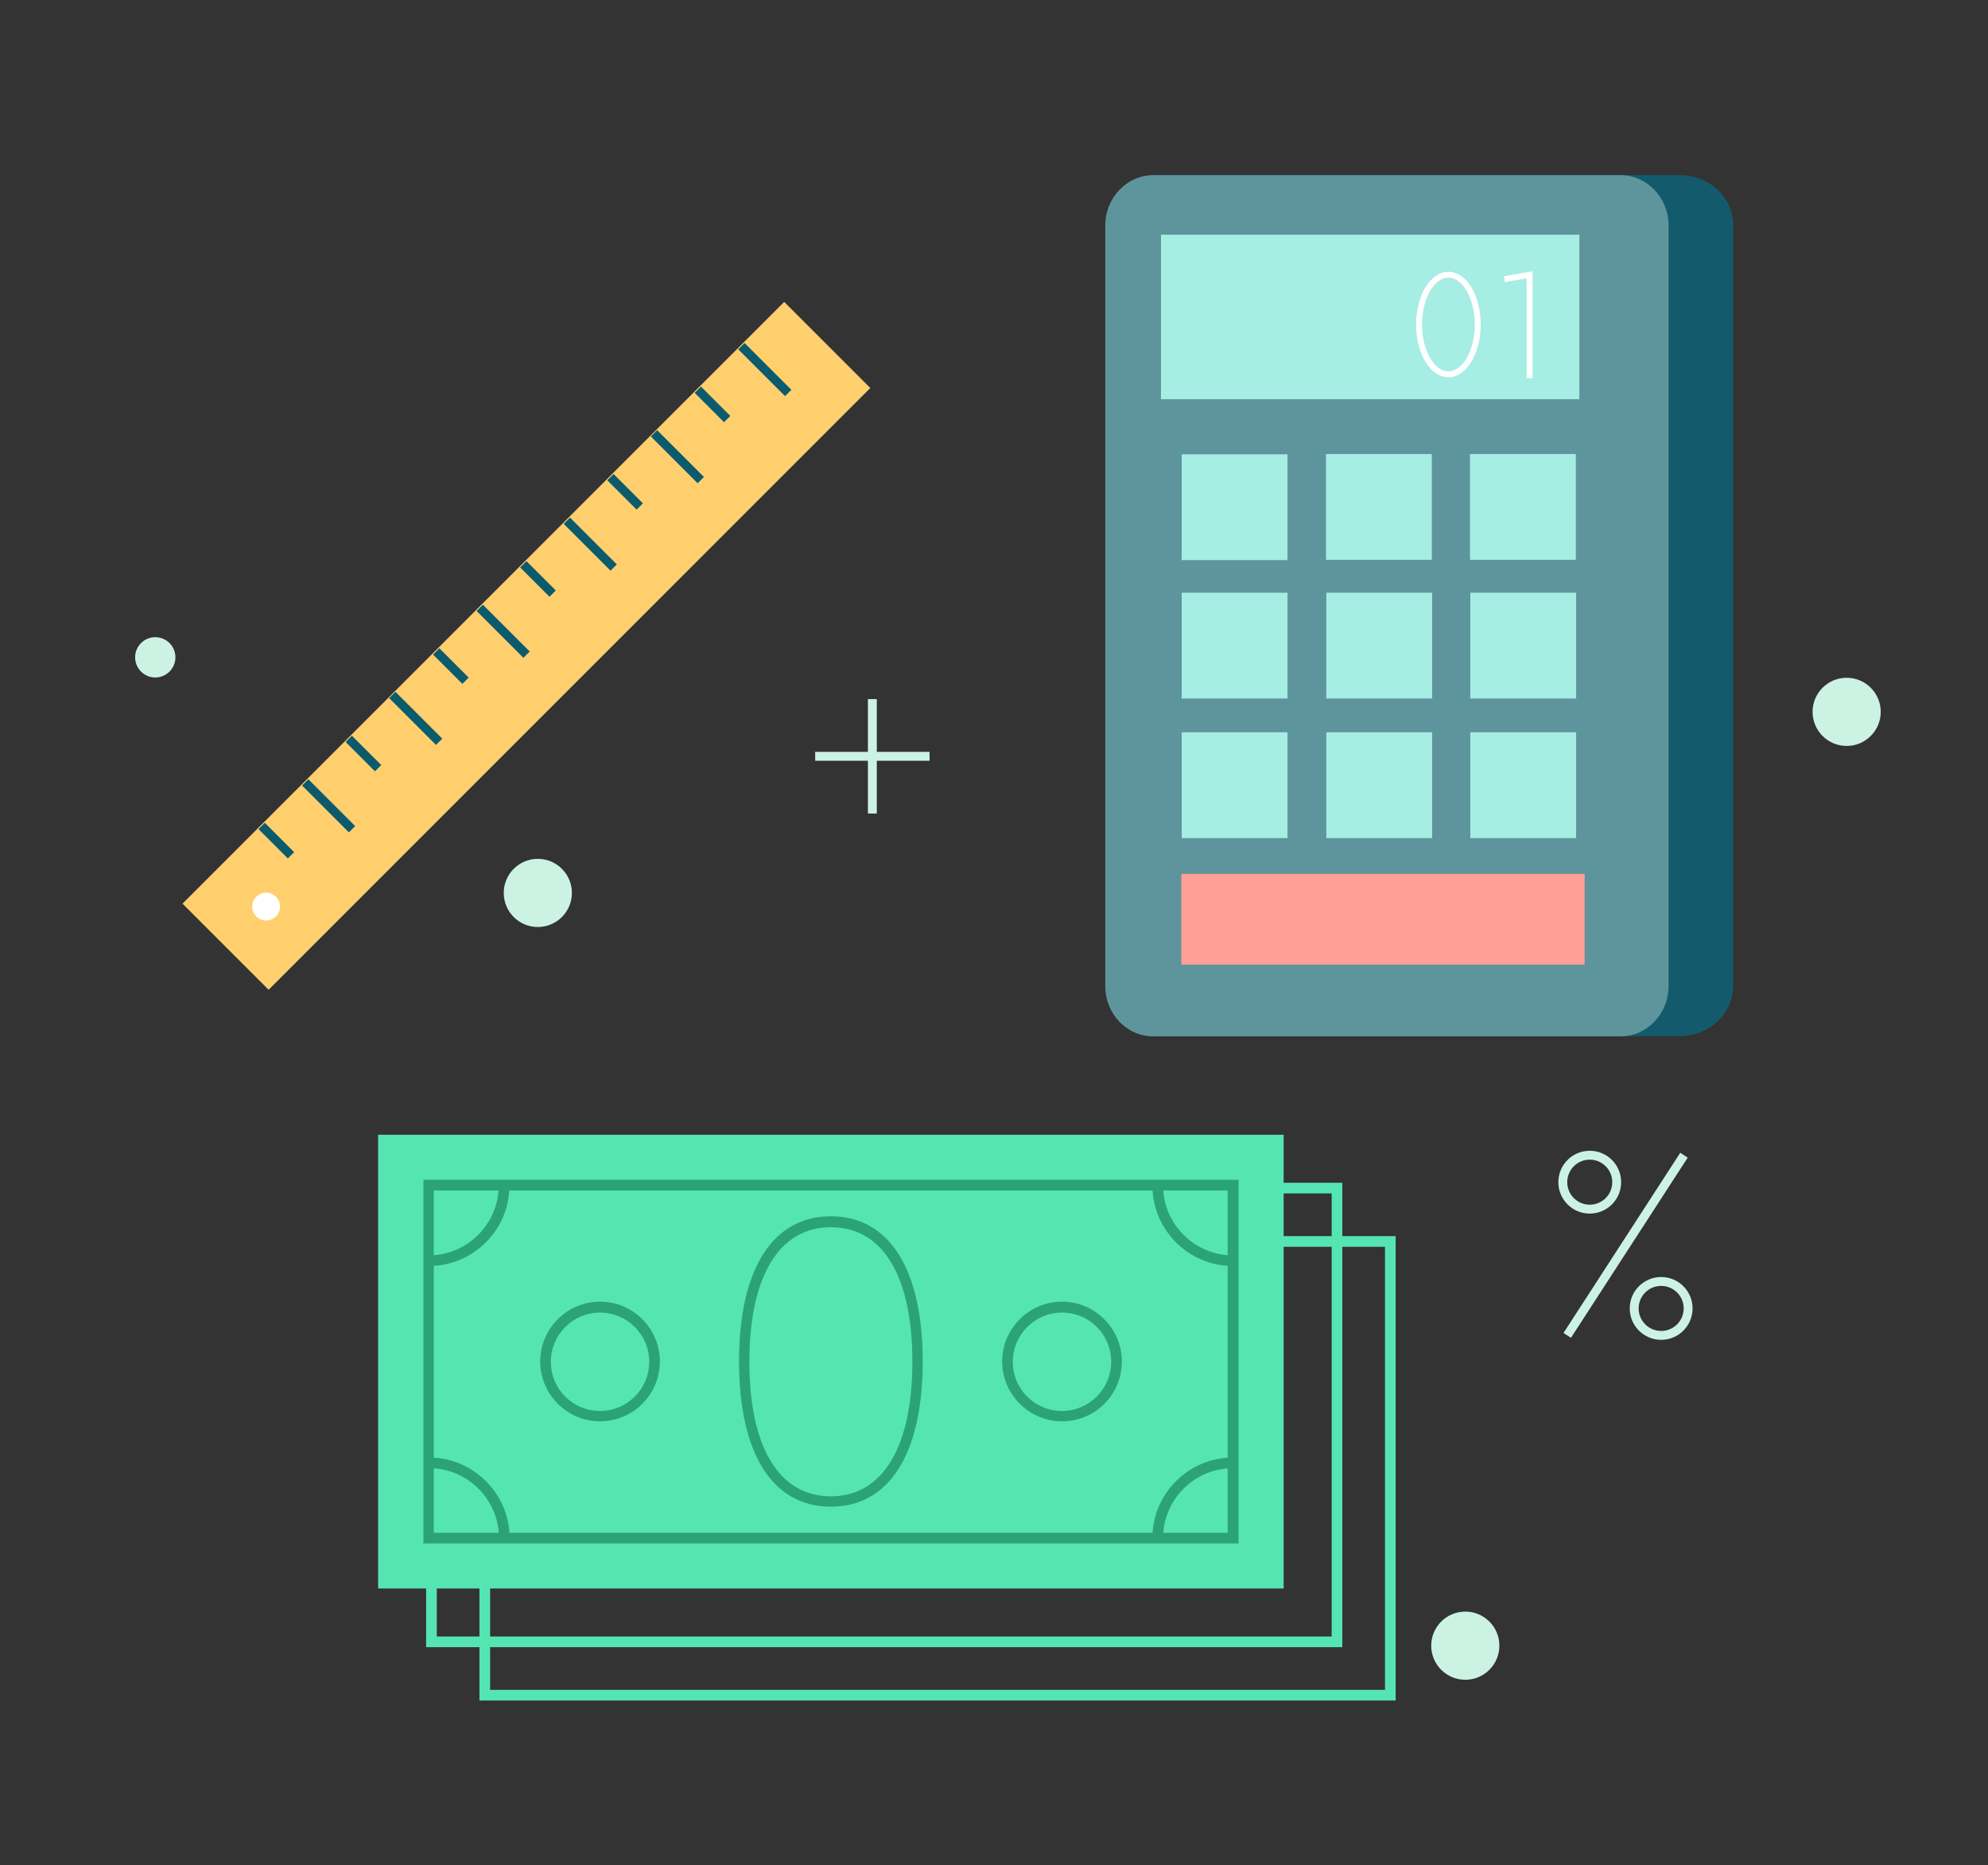
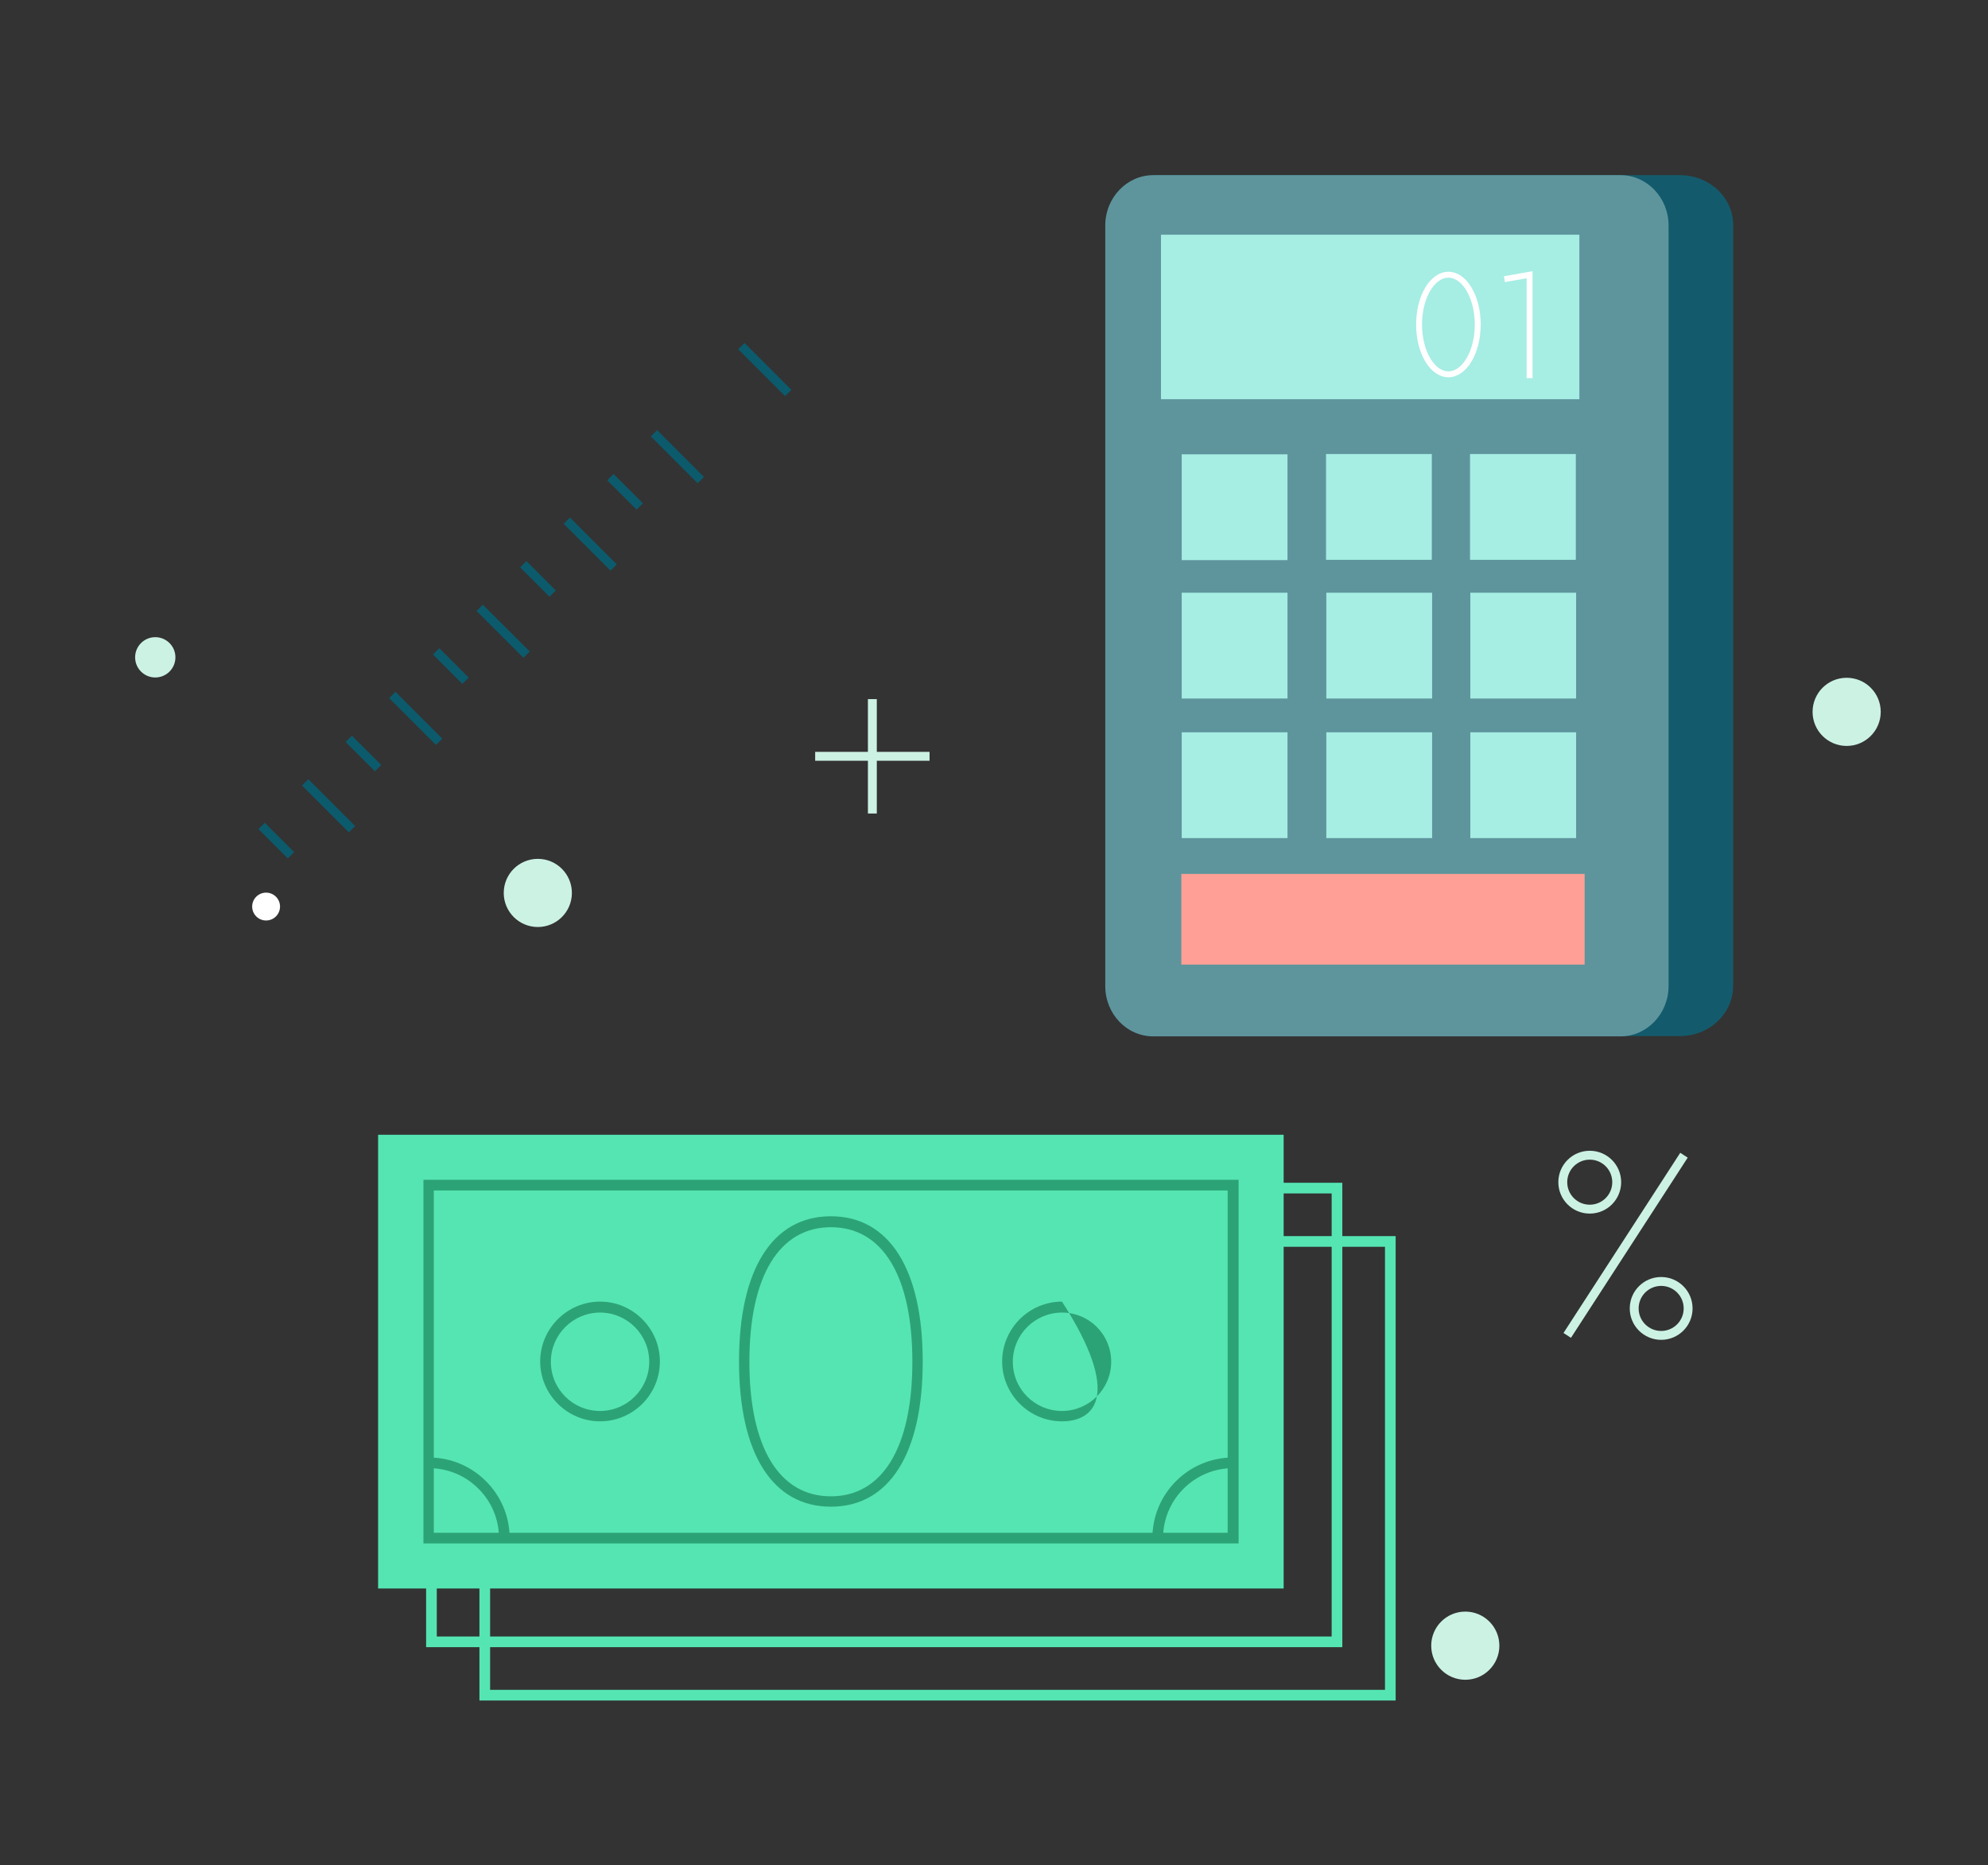
<svg xmlns="http://www.w3.org/2000/svg" version="1.1" id="Layer_1" x="0px" y="0px" viewBox="0 0 670.9 629.4" style="enable-background:new 0 0 670.9 629.4;" xml:space="preserve">
  <rect x="0" y="0" width="670.9" height="629.4" fill="#333333" stroke="none" />
  <style type="text/css">
	.st0{fill:#FFCF6E;}
	.st1{fill:none;stroke:#0B5B6D;stroke-width:3;stroke-miterlimit:10;}
	.st2{fill:#FFFFFF;}
	.st3{fill:#CCF2E4;}
	.st4{fill:none;stroke:#CCF2E4;stroke-width:3;stroke-miterlimit:10;}
	.st5{fill:#55E5B3;}
	.st6{fill:#2CA376;}
	.st7{fill:#135B6C;}
	.st8{fill:#5E959D;}
	.st9{fill:#A6EDE4;}
	.st10{fill:#FF9F95;}
	.st11{fill:none;stroke:#FFFFFF;stroke-width:2;stroke-miterlimit:10;}
</style>
  <g>
-     <rect x="34.1" y="197.4" transform="matrix(0.707 -0.707 0.707 0.707 -102.079 189.467)" class="st0" width="287.2" height="41.1" />
    <g>
      <line class="st1" x1="191.3" y1="175.7" x2="207.1" y2="191.5" />
      <line class="st1" x1="176.6" y1="190.4" x2="186.5" y2="200.3" />
      <line class="st1" x1="161.9" y1="205.1" x2="177.7" y2="220.9" />
      <line class="st1" x1="147.2" y1="219.8" x2="157.1" y2="229.7" />
      <line class="st1" x1="132.4" y1="234.5" x2="148.2" y2="250.3" />
      <line class="st1" x1="117.7" y1="249.3" x2="127.6" y2="259.2" />
      <line class="st1" x1="103" y1="264" x2="118.8" y2="279.8" />
      <line class="st1" x1="88.3" y1="278.7" x2="98.2" y2="288.6" />
      <line class="st1" x1="206" y1="161" x2="215.9" y2="170.9" />
      <line class="st1" x1="220.7" y1="146.2" x2="236.5" y2="162" />
-       <line class="st1" x1="235.5" y1="131.5" x2="245.4" y2="141.4" />
      <line class="st1" x1="250.2" y1="116.8" x2="266" y2="132.6" />
    </g>
    <circle class="st2" cx="89.8" cy="305.9" r="4.7" />
  </g>
  <circle class="st3" cx="52.4" cy="221.8" r="6.8" />
  <circle class="st3" cx="181.5" cy="301.3" r="11.5" />
  <circle class="st3" cx="623.2" cy="240.2" r="11.5" />
  <circle class="st3" cx="494.5" cy="555.3" r="11.5" />
  <g>
    <g>
      <line class="st4" x1="568.3" y1="389.8" x2="528.9" y2="450.6" />
      <circle class="st4" cx="536.5" cy="398.9" r="9.1" />
      <circle class="st4" cx="560.6" cy="441.5" r="9.1" />
    </g>
  </g>
  <g>
    <line class="st4" x1="294.4" y1="235.9" x2="294.4" y2="274.5" />
    <line class="st4" x1="313.7" y1="255.2" x2="275.1" y2="255.2" />
  </g>
  <g>
    <path class="st5" d="M453,555.8H143.8V399.1H453V555.8z M147.4,552.2h302V402.7h-302V552.2z" />
    <path class="st5" d="M470.9,573.8H161.8V417.1h309.2V573.8z M165.4,570.2h302V420.7h-302V570.2z" />
    <rect x="127.6" y="382.9" class="st5" width="305.6" height="153.1" />
    <path class="st6" d="M418,520.8H142.9V398.1H418V520.8z M146.4,517.2h267.9V401.7H146.4V517.2z" />
-     <path class="st6" d="M416.1,427.2c-15,0-27.2-12.2-27.2-27.2h3.6c0,13,10.6,23.6,23.6,23.6V427.2z" />
-     <path class="st6" d="M144.7,427.2v-3.6c13,0,23.6-10.6,23.6-23.6h3.6C172,415,159.7,427.2,144.7,427.2z" />
    <path class="st6" d="M172,519h-3.6c0-13-10.6-23.6-23.6-23.6v-3.6C159.7,491.8,172,504,172,519z" />
    <path class="st6" d="M392.5,519h-3.6c0-15,12.2-27.2,27.2-27.2v3.6C403.1,495.4,392.5,506,392.5,519z" />
-     <path class="st6" d="M358.4,479.6c-11.1,0-20.2-9.1-20.2-20.2c0-11.1,9.1-20.2,20.2-20.2c11.1,0,20.2,9.1,20.2,20.2   C378.6,470.6,369.6,479.6,358.4,479.6z M358.4,442.9c-9.1,0-16.6,7.4-16.6,16.6s7.4,16.6,16.6,16.6c9.1,0,16.6-7.4,16.6-16.6   S367.6,442.9,358.4,442.9z" />
+     <path class="st6" d="M358.4,479.6c-11.1,0-20.2-9.1-20.2-20.2c0-11.1,9.1-20.2,20.2-20.2C378.6,470.6,369.6,479.6,358.4,479.6z M358.4,442.9c-9.1,0-16.6,7.4-16.6,16.6s7.4,16.6,16.6,16.6c9.1,0,16.6-7.4,16.6-16.6   S367.6,442.9,358.4,442.9z" />
    <path class="st6" d="M202.5,479.6c-11.1,0-20.2-9.1-20.2-20.2c0-11.1,9.1-20.2,20.2-20.2s20.2,9.1,20.2,20.2   C222.7,470.6,213.6,479.6,202.5,479.6z M202.5,442.9c-9.1,0-16.6,7.4-16.6,16.6s7.4,16.6,16.6,16.6c9.1,0,16.6-7.4,16.6-16.6   S211.6,442.9,202.5,442.9z" />
    <path class="st6" d="M280.4,508.4c-19.7,0-31-17.9-31-49s11.3-49,31-49s31,17.9,31,49S300.1,508.4,280.4,508.4z M280.4,414.1   c-17.4,0-27.5,16.5-27.5,45.4c0,28.8,10,45.4,27.5,45.4c17.4,0,27.5-16.5,27.5-45.4C307.9,430.6,297.9,414.1,280.4,414.1z" />
  </g>
  <path class="st7" d="M566.9,59.1H391.1c-10,0-18,7.6-18,17v242.7v5.1v8.7c0,9.4,8.1,17,18,17h175.8c10,0,18-7.6,18-17V324v-5.1V76.1  C585,66.7,576.9,59.1,566.9,59.1z" />
  <path class="st8" d="M546.9,59.1H389.2c-8.9,0-16.2,7.6-16.2,17v242.8v5.1v8.7c0,9.4,7.2,17,16.2,17h157.7c8.9,0,16.2-7.6,16.2-17  V324v-5.1V76.1C563.1,66.7,555.8,59.1,546.9,59.1z" />
  <rect x="398.8" y="153.3" class="st9" width="35.7" height="35.7" />
  <rect x="447.5" y="153.2" class="st9" width="35.7" height="35.7" />
  <rect x="496.1" y="153.2" class="st9" width="35.7" height="35.7" />
  <rect x="451.4" y="242.1" transform="matrix(6.123234e-17 -1 1 6.123234e-17 156.572 776.883)" class="st10" width="30.6" height="136.1" />
  <rect x="391.8" y="79.2" class="st9" width="141.2" height="55.5" />
  <rect x="398.8" y="200" class="st9" width="35.7" height="35.7" />
  <rect x="447.6" y="200" class="st9" width="35.7" height="35.7" />
  <rect x="496.2" y="200" class="st9" width="35.7" height="35.7" />
  <rect x="398.8" y="247.1" class="st9" width="35.7" height="35.7" />
  <rect x="447.6" y="247.1" class="st9" width="35.7" height="35.7" />
  <rect x="496.2" y="247.1" class="st9" width="35.7" height="35.7" />
  <g>
    <ellipse class="st11" cx="488.8" cy="109.5" rx="9.9" ry="16.8" />
    <polyline class="st11" points="507.7,94.2 516.2,92.7 516.2,127.6  " />
  </g>
</svg>